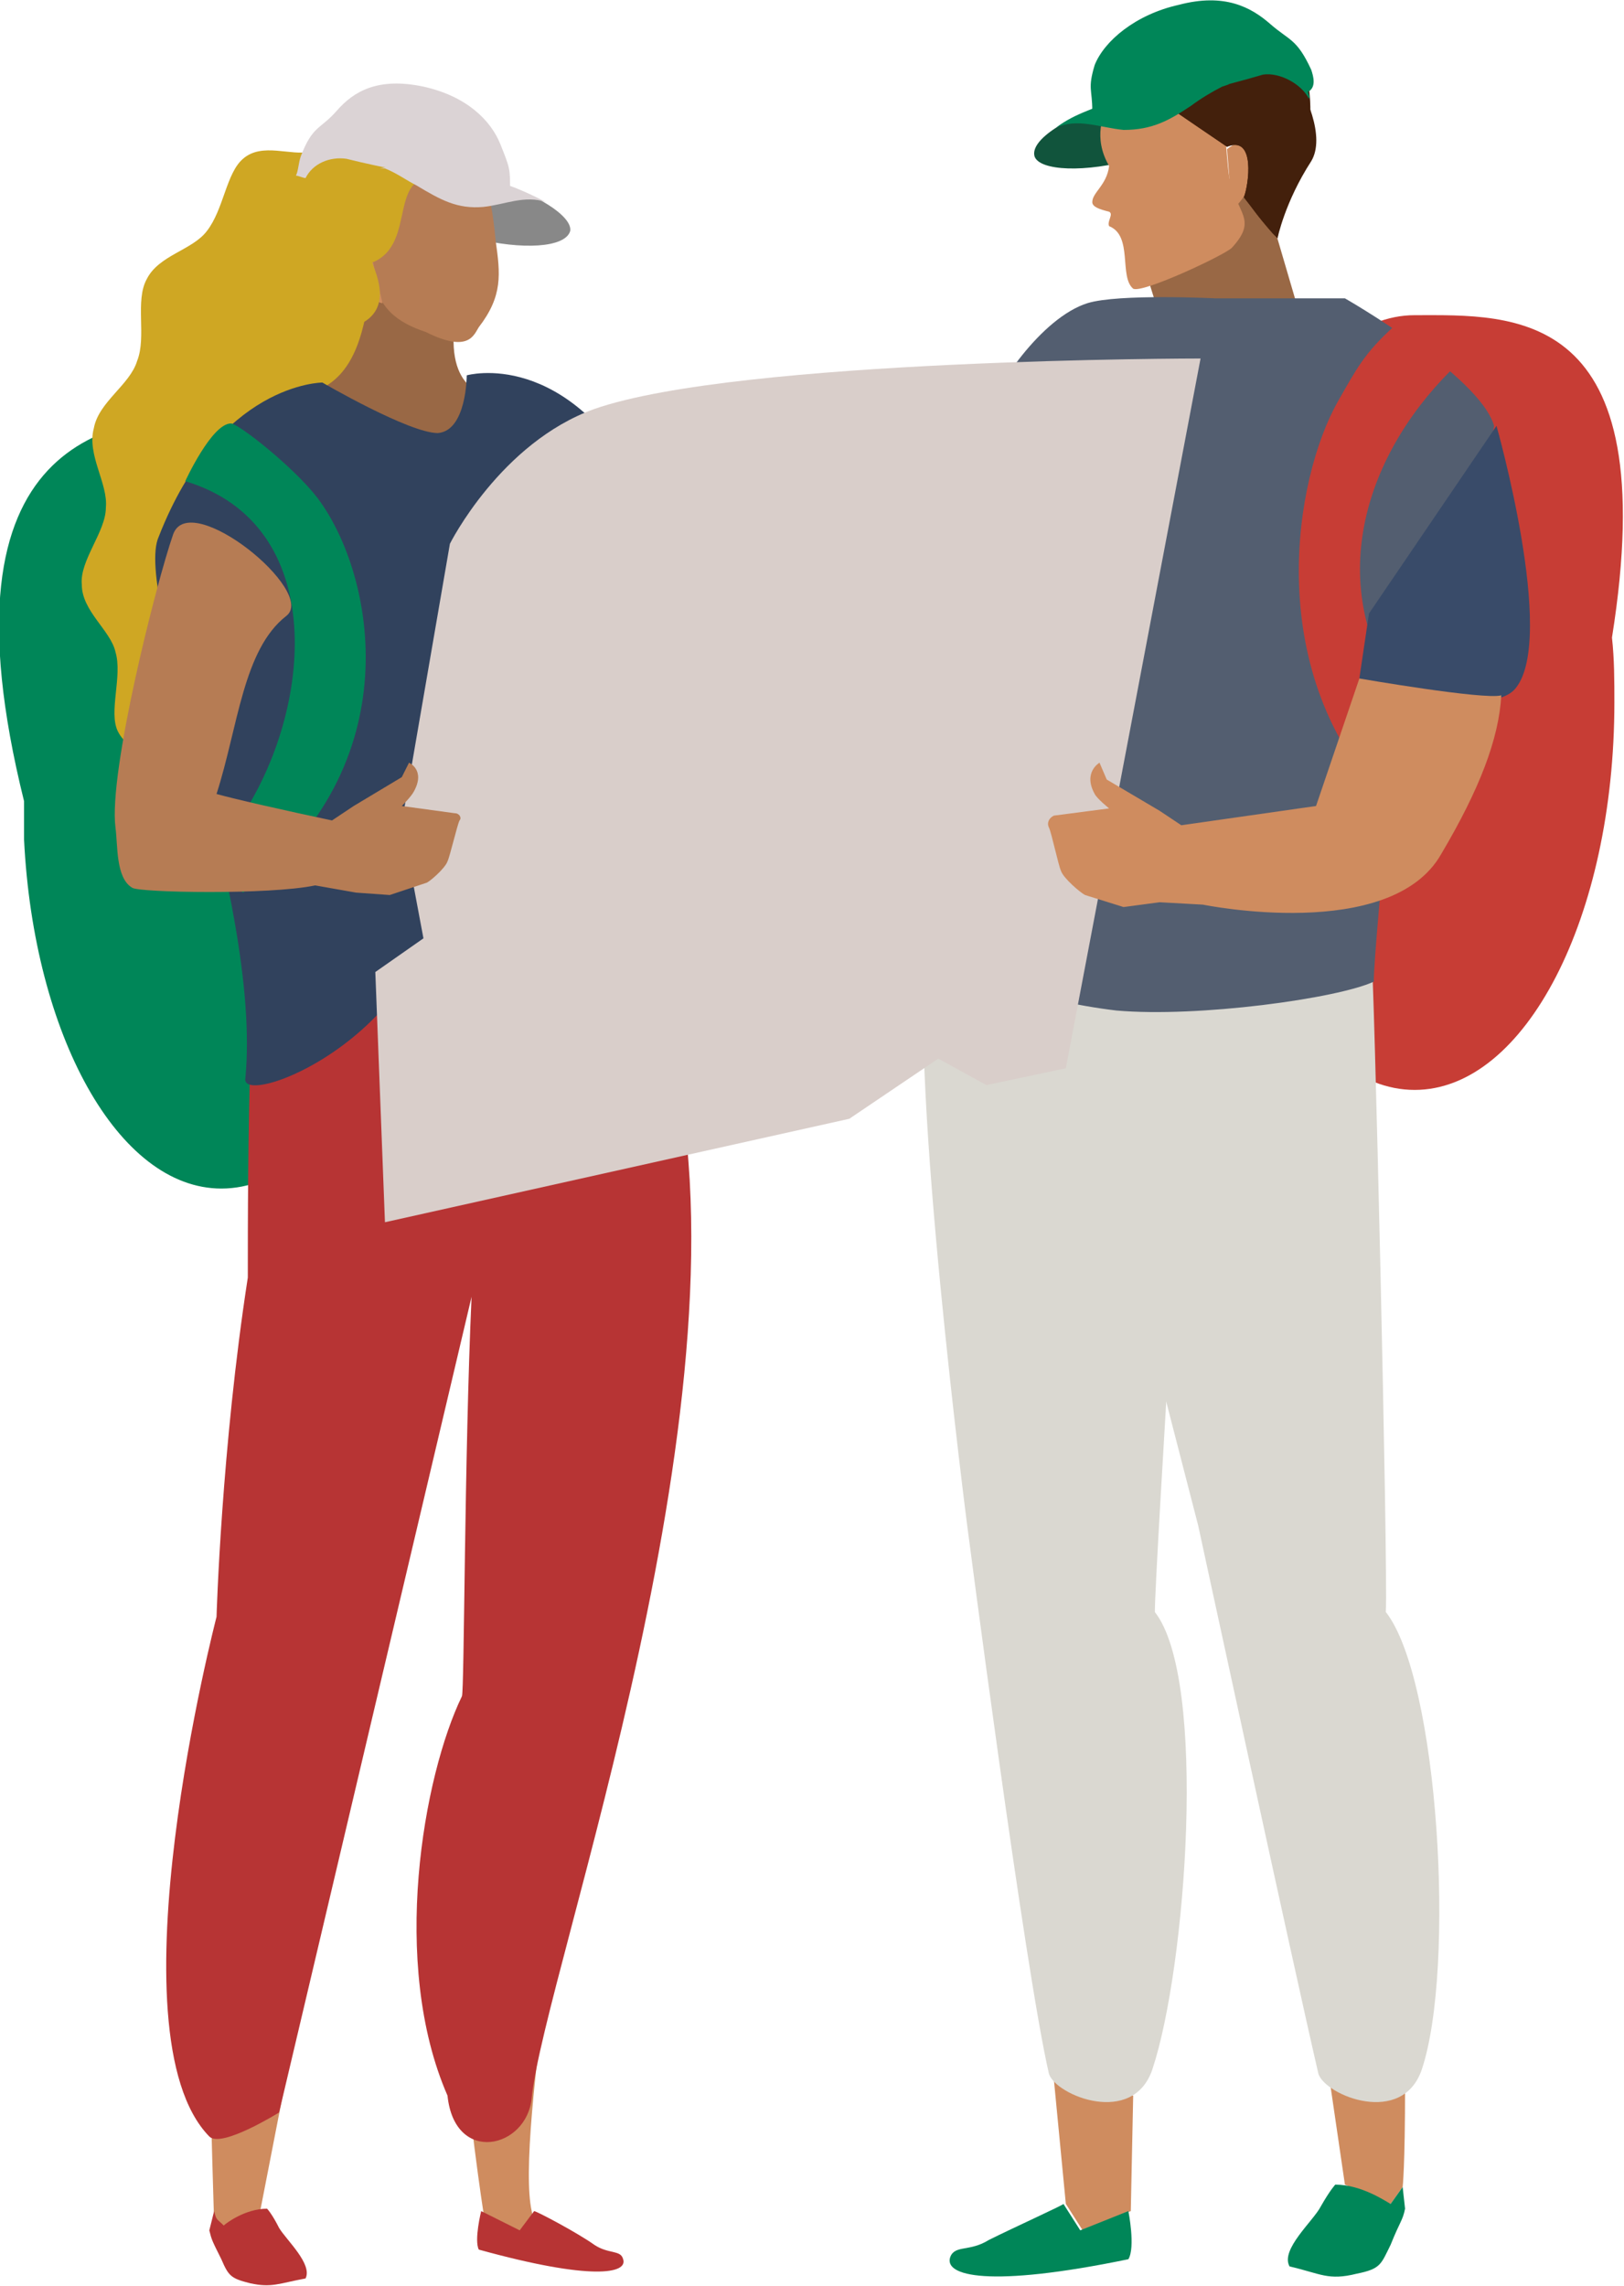
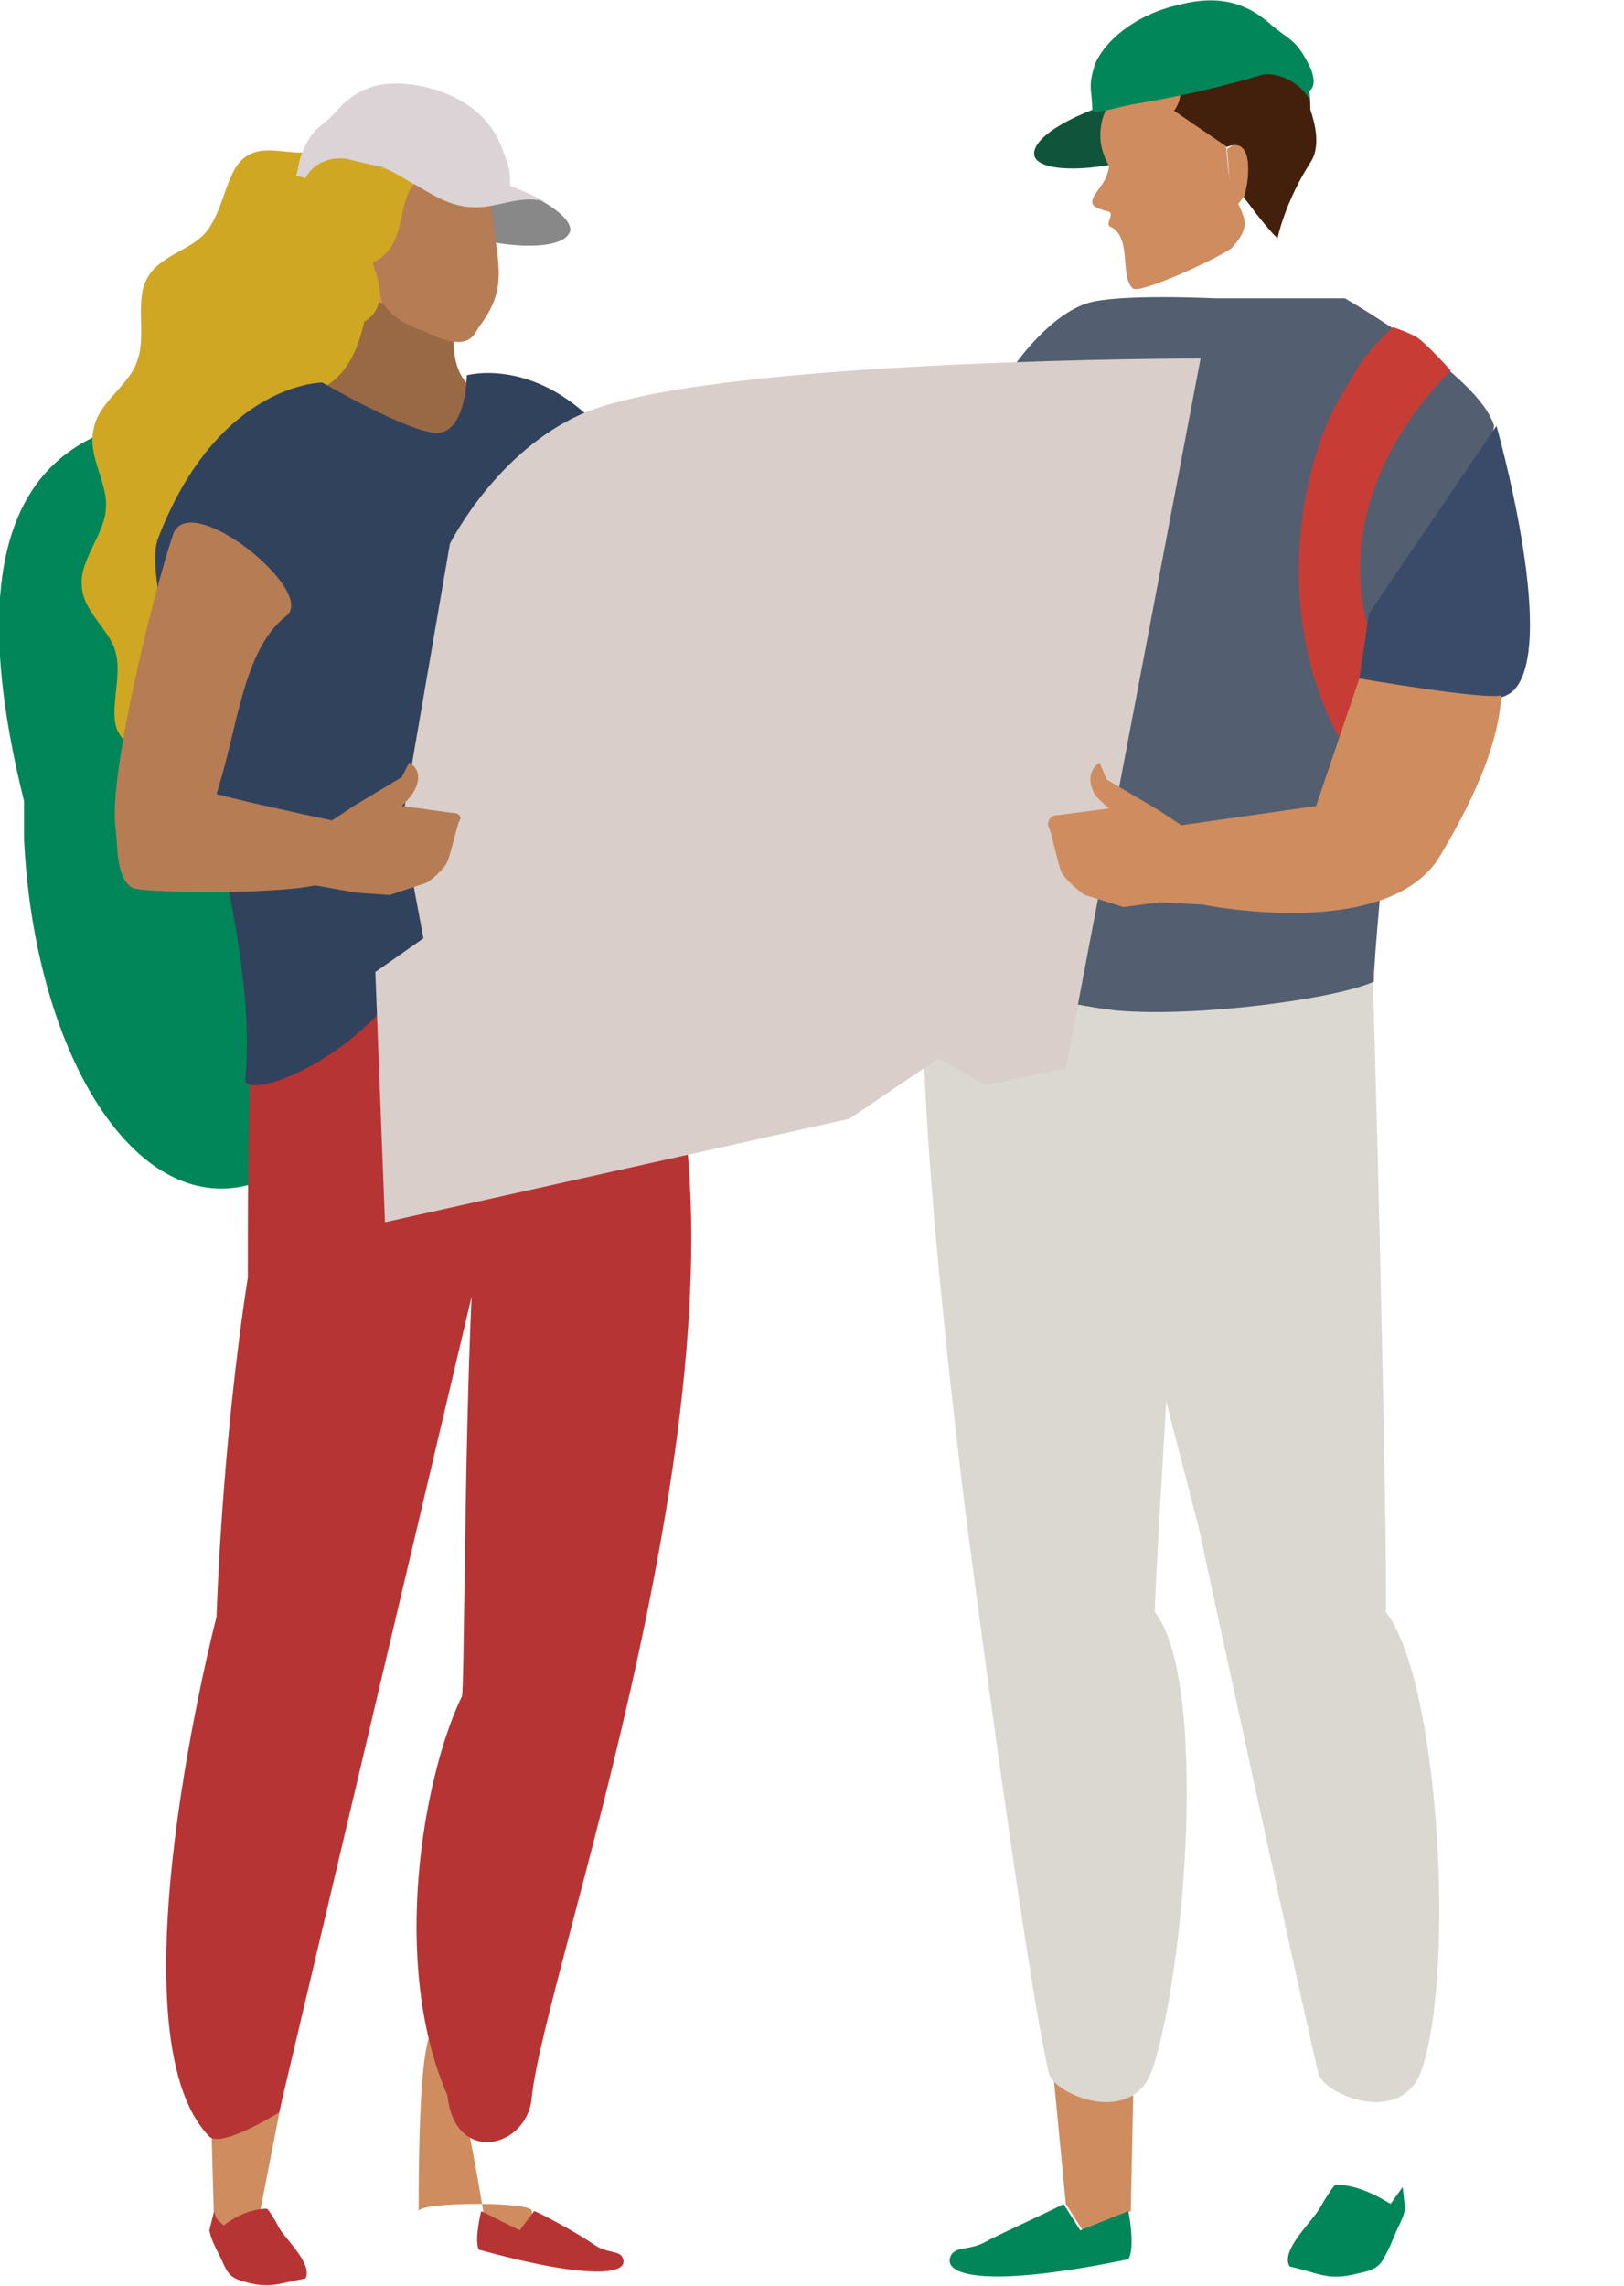
<svg xmlns="http://www.w3.org/2000/svg" version="1.1" id="Layer_1" x="0px" y="0px" width="67.5px" height="95px" viewBox="0 0 67.5 95" style="enable-background:new 0 0 67.5 95;" xml:space="preserve">
  <style type="text/css">
	.st0{fill:#888888;}
	.st1{fill:#008658;}
	.st2{fill:#FFAA90;}
	.st3{fill:#CFA723;}
	.st4{fill:#996845;}
	.st5{fill:#B67C54;}
	.st6{fill:#CF8C5F;}
	.st7{fill:#B73434;}
	.st8{fill:#31425D;}
	.st9{fill:#DBD3D5;}
	.st10{fill:#C73D35;}
	.st11{fill:#11543C;}
	.st12{fill:#43200C;}
	.st13{fill:#DAD8D1;}
	.st14{fill:#535E70;}
	.st15{fill:#394B69;}
	.st16{fill:#D9CECA;}
</style>
  <g>
    <g>
      <path class="st0" d="M23.7,9.6c-0.2,0.7-2,0.8-4,0.3c-2.1-0.5-3.6-1.4-3.4-2.1s2-0.8,4-0.3S23.8,9,23.7,9.6z" />
      <path class="st1" d="M1,33.3c0,0.5,0,1,0,1.6C1.4,43,4.9,49.4,9.2,49.4c4.6,0,8.3-7.2,8.3-16.1s-3.7-16.1-8.3-16.1    C4.7,17.3-2.8,18,1,33.3z" />
      <g>
        <path class="st2" d="M24.1,19.2c3.9-0.1,7,11.3,7.2,13.6c0.2,2.5-2.5,5.1-5.1,6.7c-0.7,0.4-2.1-2.2-1.6-2.2     c0.3,0,2.8-4.1,3.7-5.1c-1.4-1.8-3-3.9-3.9-6L24.1,19.2z" />
        <g>
          <path class="st3" d="M18,20.8c-0.2,0.9-1.4,1.5-1.6,2.3c-0.3,0.9,0.4,2,0.1,2.8c-0.3,0.9-1.6,1.3-2,2c-0.4,0.9,0,2.2-0.5,2.9      c-0.6,0.8-1.9,0.7-2.5,1.2c-0.8,0.6-1.3,1.9-2.1,1.9c-0.9,0-1.4-1.4-2.1-2c-0.6-0.6-1.9-0.5-2.4-1.5c-0.4-0.8,0.2-2.3-0.1-3.3      c-0.2-0.9-1.4-1.7-1.4-2.8c-0.1-1,1-2.2,1-3.2c0.1-1-0.8-2.2-0.5-3.3C4.1,16.7,5.4,16,5.7,15c0.4-1-0.1-2.5,0.4-3.4      c0.5-1,1.9-1.2,2.5-2c0.7-0.9,0.8-2.4,1.5-3c0.8-0.7,2-0.1,2.8-0.3c0.9-0.3,2-1.3,2.7-1c0.8,0.4,0.7,1.8,1.1,2.6      c0.4,0.7,1.6,1.2,1.8,2.1c0.2,0.8-0.8,1.9-0.7,2.8c0,0.9,1,1.7,0.9,2.7c-0.1,0.8-1.2,1.6-1.3,2.5C17.4,18.9,18.2,20,18,20.8z" />
        </g>
        <g>
          <path class="st4" d="M19,12.8c-0.7,3.5,1.3,3.6,1.3,3.6c0,4.6-8.1,1.6-8.2,0.1c1.9-0.2,2.7-1.4,3.1-3.4      c-0.5-0.9-0.7-1.6-0.4-3.1L19,12.8z" />
        </g>
        <g>
          <g>
            <g>
              <path class="st5" d="M15.5,11.4c-0.2-1.1-0.6-2.8-0.3-3.6c0.3-0.9,1.3-1.2,2.1-1.4c0.8-0.2,1.8-0.3,2.4,0.4        c0.6,0.6,0.8,2.1,0.9,3.2c0.2,1.4,0.3,2.3-0.7,3.6c-0.2,0.3-0.4,1.1-2.2,0.2C16.5,13.4,15.7,12.8,15.5,11.4z" />
              <path class="st6" d="M15.5,10.9c-1.1-0.6-0.5,1-0.2,1.3c0.1,0.1,0.4,0.4,0.6,0.4L15.5,10.9z" />
            </g>
            <g>
              <path class="st3" d="M15.5,10.9c-0.2-0.1,1,1.7-0.4,2.5c-1.4-0.9-1.7-1.6-1.9-2.1c-0.8-2,0-4.3,0-4.3s0.5-1.2,2.5-1.6        c0.9-0.2,2.7-0.1,3.5,0.5c0.7,0.5,1.3,1.5,0.9,1.8c-0.2-0.3-1.4-0.7-1.7-0.3C16,7,17.4,10.1,15.5,10.9z" />
            </g>
          </g>
        </g>
        <g>
-           <path class="st6" d="M20.1,92c0,0,0.9,0.7,1.5,0.8c0.5,0.1,0.6-0.4,0.5-0.9c-0.7-3.1,1.9-17.3,2.5-22c0.1-0.4-4.6-0.4-4.7,0      C17.4,74.8,20.1,92,20.1,92z" />
+           <path class="st6" d="M20.1,92c0,0,0.9,0.7,1.5,0.8c0.5,0.1,0.6-0.4,0.5-0.9c0.1-0.4-4.6-0.4-4.7,0      C17.4,74.8,20.1,92,20.1,92z" />
          <path class="st6" d="M14.3,74l-3.7,19l-1.7-0.6c0,0-0.5-16-0.3-19.8C8.8,70.3,14.3,74,14.3,74z" />
          <g>
            <g>
              <path class="st7" d="M24.7,93.3c0.6,0.4,1.1,0.2,1.2,0.6c0.2,0.6-1.3,0.9-6-0.4c-0.2-0.4,0.1-1.6,0.1-1.6l1.6,0.8l0.6-0.8        C22.3,91.9,24,92.8,24.7,93.3z" />
            </g>
          </g>
          <path class="st7" d="M8.7,92.7c0.1,0.4,0.1,0.4,0.5,1.2c0.3,0.7,0.4,0.8,1.2,1c0.9,0.2,1.2,0,2.3-0.2c0.3-0.6-0.8-1.6-1.1-2.1      c-0.3-0.6-0.5-0.8-0.5-0.8c-0.9,0-1.7,0.6-1.8,0.7C9,92.2,9,92.3,8.9,91.9L8.7,92.7z" />
          <path class="st7" d="M27.8,43.3c-0.5-3.1-1.4-6.3-2.9-8.9c-2.9-1.9-13.3,0-13.6,0.7c-1,2.6-1,13.6-1,18C9.2,60.2,9,67.2,9,67.2      S4.5,84.5,8.7,88.8c0.5,0.5,2.9-1,2.9-1l8-33.9c-0.3,6.6-0.3,16.4-0.4,16.6c-1.6,3.3-3,11.1-0.6,16.6c0.3,2.9,3.3,2.2,3.5,0.1      C22.6,82,31.6,57.5,27.8,43.3z" />
        </g>
        <g>
          <g>
            <path class="st8" d="M6.6,22.3c2.5-6.4,6.8-6.4,6.8-6.4S17,18,18.2,18c1.2-0.1,1.2-2.4,1.2-2.4s4.2-1.2,7.4,4.9       C26.1,22.4,28,39,27.6,41.8c-1.1,0.8-0.8-9.2-9.4-6.2c0.5,7.2-8.3,10.6-8,9.2C10.9,37.3,5.5,24.7,6.6,22.3z" />
          </g>
        </g>
-         <path class="st1" d="M7.7,20c6,1.8,5.3,9.5,2.3,14c-0.6,1-0.3,2.8,0.1,3.1c7-5.3,5.5-13.2,3.1-16.4c-1-1.3-3.3-3.1-3.6-3.1     C8.8,17.6,7.7,20,7.7,20z" />
      </g>
      <g>
        <g>
          <path class="st9" d="M17.6,3.6c-1.9-0.4-2.9,0.2-3.6,1s-1,0.6-1.5,1.9c-0.1,0.3-0.1,0.6-0.2,0.8c0.1,0,0.3,0.1,0.4,0.1      c0.3-0.6,1-0.9,1.7-0.8C16,7,17.7,7.3,19.3,7.5c0.8,0.3,1.9,0.7,1.9,0.4c0-0.9,0-0.9-0.4-1.9C20.4,5,19.4,4,17.6,3.6z" />
          <path class="st9" d="M15.8,7c1.8-0.4,4,0.2,5.6,0.8c0.5,0.2,0.9,0.4,1.3,0.6c-0.9-0.3-1.7,0.1-2.6,0.2c-1.1,0.1-1.8-0.3-2.8-0.9      C16.9,7.5,16.5,7.2,16,7L15.8,7z" />
        </g>
      </g>
    </g>
    <g>
-       <path class="st10" d="M50.5,29.2c0,8.9,3.7,16.1,8.3,16.1c4.6,0,8.3-7.2,8.3-16.1c0-0.9,0-1.8-0.1-2.7c2.2-13.8-4.1-13.4-8.2-13.4    C54.3,13.1,50.5,20.3,50.5,29.2z" />
      <path class="st11" d="M43,6.5c0.2,0.6,2.1,0.7,4.2,0.1C49.3,6,50.9,5,50.7,4.3c-0.2-0.6-2.1-0.7-4.2-0.1C44.4,4.8,42.8,5.8,43,6.5    z" />
      <g>
-         <path class="st4" d="M54,13c0,0-2.7,1.9-3.9,2c-1.1,0.1-1.6-0.9-1.6-0.9L47,9.3l5.3-2.1L54,13z" />
        <g>
          <path class="st6" d="M51.1,7.4c-0.2-1.2-0.1-3.1-0.7-3.8c-0.7-0.9-1.8-0.9-2.8-0.8S46.3,3.4,46,4.5c-0.1,0.2-0.6,1.2,0.1,2.4      C46,7.7,45.4,8,45.4,8.4c0,0.2,0.3,0.3,0.7,0.4c0.2,0.1-0.1,0.4,0,0.6c1,0.4,0.4,2.1,1,2.6c0.4,0.2,3.8-1.4,4.1-1.7      C52.3,9.1,51.4,8.9,51.1,7.4z" />
        </g>
        <path class="st6" d="M51,6.2c1.1-0.9,1,1.3,0.8,1.8c-0.1,0.2-0.4,0.6-0.6,0.7L51,6.2z" />
        <g>
          <path class="st12" d="M52.5,1.1c2.3,0.5,2.2,4.1,1.6,5.8c-0.8,1.2-1,3-1,3l-0.2-0.2c-0.7-0.8-0.8-1-1.2-1.5      c0.2-0.5,0.5-2.6-0.7-2.1c-0.3-0.2-2.2-1.5-2.2-1.5s1.9,0.4,0.2-1c-1-0.1-2.2,0.6-2.9,0.6c-0.9,0.1-0.7-1.5-0.1-2      c0.9-0.6,0.9-0.6,2.4-1.2C49.5,0.7,51.7-0.5,52.5,1.1z" />
          <path class="st12" d="M53.6,2.8c0.7,1.1,1.5,2.9,0.9,3.9c-1.1,1.7-1.4,3.2-1.4,3.2l-0.2-0.2c-0.7-0.8-0.8-1-1.2-1.5      c0.2-0.5,0.5-2.6-0.7-2.1c-0.3-0.2-2.2-1.5-2.2-1.5s0.4-0.5,0.2-1C50,3,52.6,2,53.6,2.8z" />
        </g>
      </g>
      <g>
        <g>
-           <path class="st6" d="M55.3,86.7l0.6,4.1l1.9,0.8l0.5-0.7c0,0,0.1-0.8,0.1-4.2C58.3,82.8,55.3,86.7,55.3,86.7z" />
          <path class="st1" d="M58.4,91.8c-0.1,0.5-0.2,0.5-0.6,1.5c-0.4,0.8-0.4,1-1.4,1.2c-1.2,0.3-1.5,0-2.8-0.3      c-0.4-0.7,1-1.9,1.3-2.5c0.4-0.7,0.6-0.9,0.6-0.9c1.1,0,2.1,0.7,2.3,0.8l0.5-0.7L58.4,91.8z" />
        </g>
        <g>
          <polygon class="st6" points="43.8,86.4 44.3,91.6 45,92.7 47,91.9 47.1,87.1     " />
          <g>
            <g>
              <path class="st1" d="M41.1,93.1c-0.8,0.5-1.4,0.2-1.6,0.7c-0.3,0.8,1.6,1.3,7.4,0.1c0.3-0.5,0-2,0-2l-2,0.8l-0.7-1.1        C44.3,91.6,42.1,92.6,41.1,93.1z" />
            </g>
          </g>
        </g>
        <path class="st13" d="M57.6,67c2.2,2.8,2.9,14.8,1.5,19c-0.8,2.4-4,1.1-4.3,0.2c-1-4.3-5-22.8-5-22.8l-4-15.5l-0.2-7.7L57,39.7     C57.1,39.7,57.7,65.3,57.6,67z" />
        <path class="st13" d="M48,67c2.2,2.8,1.3,14.8-0.1,19c-0.8,2.4-4,1.1-4.3,0.2c-1-4.3-3.4-22.8-3.4-22.8s-2.4-18.6-1.7-23.8     c0.2-1.5,11,2.1,11,2.1S48,65.3,48,67z" />
      </g>
      <path class="st14" d="M58.5,25.5c0,0,3.5-6.6,3.6-7.8c-0.6-2.1-6.2-5.3-6.2-5.3h-5.4c0,0-4-0.2-5.3,0.2c-1.9,0.6-3.9,3.5-4.4,5.1    c-0.4,1.1-0.6,5.9-0.6,5.9s-1.4,14.2-1.7,15.9c1.3,0.9,4.5,2.1,7.9,2.5c3.4,0.3,9.2-0.5,10.7-1.2C57.1,39.2,58.5,25.5,58.5,25.5z" />
      <path class="st10" d="M59,14.1c0.4,0.3,1.3,1.3,1.3,1.3c-3.7,3.7-5.2,9-2.1,13.5c0.6,1-0.4,3.8-0.8,4.2    c-4.9-5.4-3.6-13.2-1.8-16.4c0.8-1.4,1.1-2,2.3-3.1C57.9,13.6,58.8,13.9,59,14.1z" />
      <path class="st15" d="M56.9,25.5l-0.4,2.7c0,0,5.4,1.8,6.5,0.4c1.7-2.1-0.8-10.9-0.8-10.9L56.9,25.5z" />
      <g>
        <g>
          <path class="st1" d="M49,0.2c1.9-0.5,3,0.1,3.8,0.8c0.8,0.7,1.1,0.6,1.7,1.9c0.1,0.3,0.2,0.7-0.1,0.9c-0.1,0,0.1,0.2,0,0.3      c-0.3-0.6-1.2-1.1-1.9-1c-1.7,0.5-3.4,0.9-5.2,1.2c-0.7,0.1-1.9,0.5-1.9,0.3c0-0.9-0.2-0.9,0.1-1.9C45.9,1.7,47.2,0.6,49,0.2z" />
-           <path class="st1" d="M51.1,3.5c-1.9-0.3-4.2,0.4-5.9,1.1c-0.5,0.2-0.9,0.4-1.3,0.7c0.9-0.4,1.8,0,2.8,0.1c1.2,0,1.9-0.4,2.8-1      c0.4-0.3,0.9-0.6,1.3-0.8L51.1,3.5z" />
        </g>
      </g>
    </g>
    <path class="st16" d="M44.3,44.4L41,45.1L39,44l-3.7,2.5L16,50.8l-0.4-10.4l2-1.4l-0.9-4.8l2-11.6c0,0,2.1-4.2,6-5.6   c6-2.1,25.2-2.1,25.2-2.1L44.3,44.4z" />
    <path class="st5" d="M18.9,33.8l-2.2-0.3c0,0,0.4-0.4,0.5-0.6c0.5-0.9-0.2-1.2-0.2-1.2l-0.3,0.6l-2,1.2l-0.9,0.6   C11.9,33.7,9.7,33.2,9,33c0.9-2.8,1.1-6,2.9-7.4c1.3-1-4-5.3-4.7-3.4c-0.7,2-2.7,9.9-2.4,12.2c0.1,0.7,0,2.1,0.7,2.5   c0.3,0.2,5.7,0.3,7.6-0.1l1.7,0.3l1.4,0.1l1.5-0.5l0,0c0.1,0,0.8-0.6,0.9-0.9c0.1-0.2,0.4-1.5,0.5-1.7C19.2,34,19.1,33.8,18.9,33.8   z" />
    <path class="st6" d="M56.5,28.2l-1.8,5.3l-5.6,0.8l-0.9-0.6L46,32.4l-0.3-0.7c0,0-0.7,0.4-0.2,1.3c0.1,0.2,0.6,0.6,0.6,0.6   l-2.3,0.3c-0.2,0.1-0.3,0.3-0.2,0.5s0.4,1.6,0.5,1.8c0.1,0.3,0.8,0.9,1,1l0,0l1.6,0.5l1.5-0.2l1.8,0.1c0,0,7.8,1.6,9.9-2.1   c1.6-2.7,2.4-4.8,2.5-6.6C61.7,29.1,56.5,28.2,56.5,28.2z" />
  </g>
</svg>